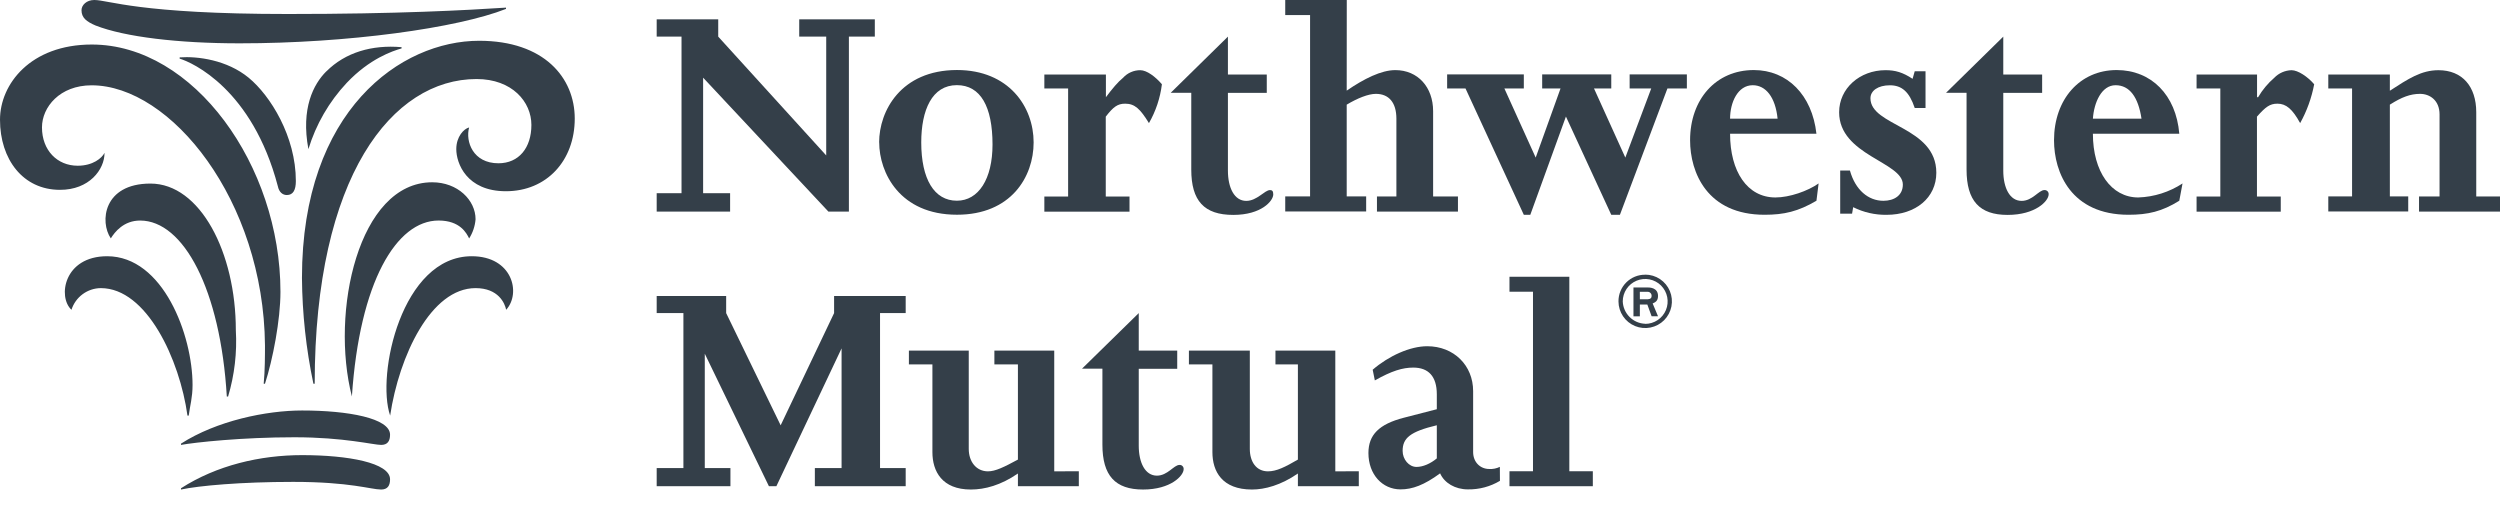
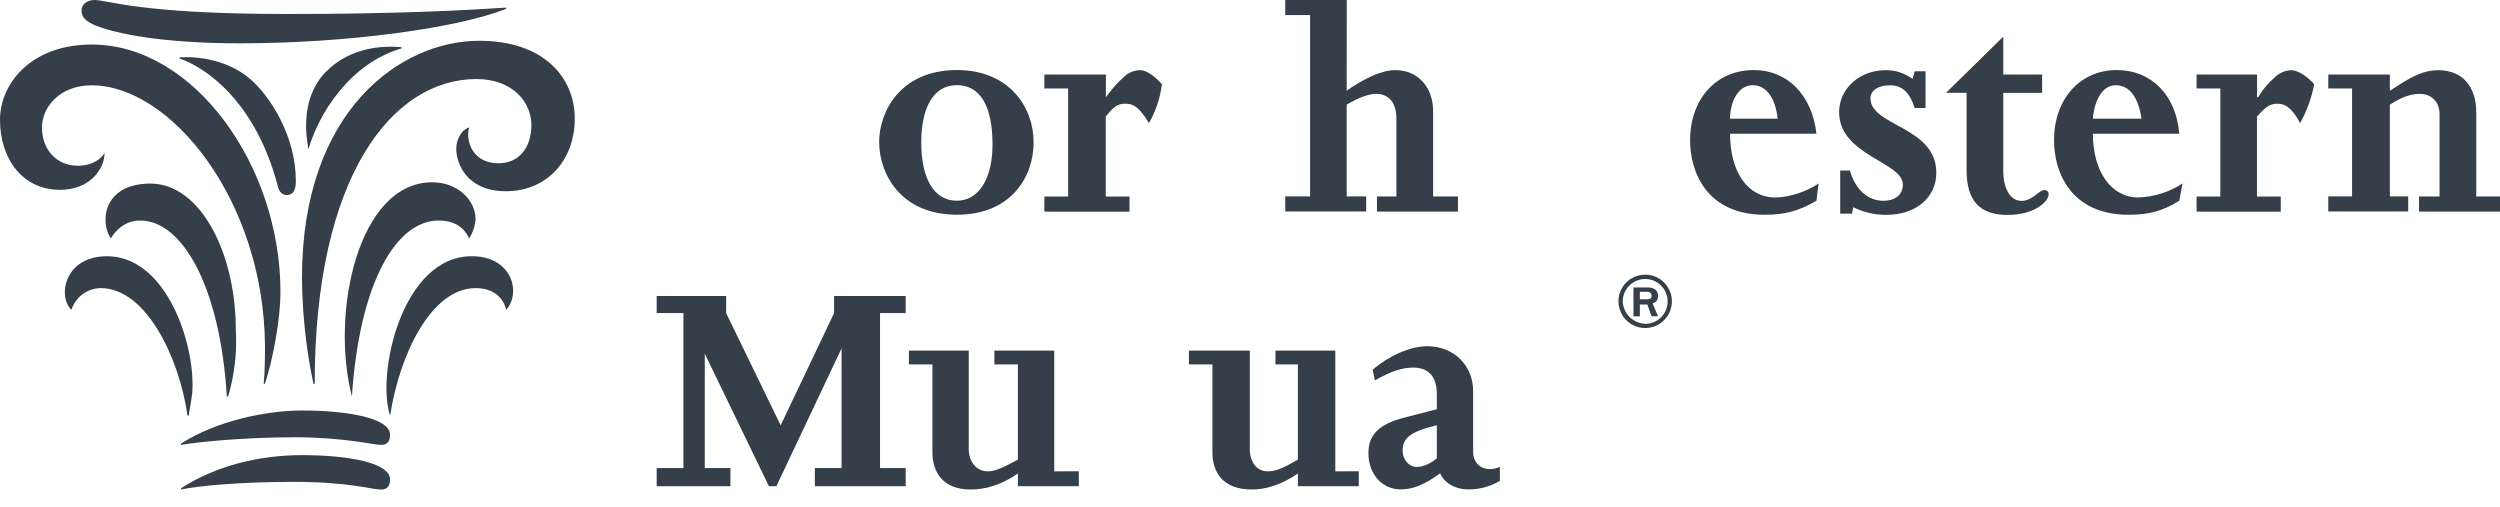
<svg xmlns="http://www.w3.org/2000/svg" width="138" height="28" viewBox="0 0 138 28" fill="none">
-   <path d="M37.62 2.022H36.249V1.068H39.646V2.022L45.607 8.58V2.022H44.117V1.068H48.29V2.022H46.859V11.679H45.726L38.812 4.288V10.666H40.302V11.679H36.249V10.666H37.62" fill="#343F49" />
  <path d="M50.853 7.864C50.853 6.071 51.449 4.7 52.82 4.7C54.131 4.7 54.787 5.892 54.787 7.979C54.787 9.886 54.012 11.079 52.82 11.079C51.568 11.079 50.853 9.886 50.853 7.86V7.864ZM48.532 7.86C48.532 9.529 49.664 11.853 52.824 11.853C55.805 11.853 57.056 9.767 57.056 7.86C57.056 5.892 55.685 3.865 52.824 3.865C49.72 3.87 48.528 6.134 48.528 7.864L48.532 7.86Z" fill="#343F49" />
  <path d="M58.96 4.884H57.648V4.114H61.046V5.366C61.404 4.889 61.701 4.531 61.995 4.292C62.115 4.16 62.262 4.054 62.426 3.983C62.589 3.911 62.766 3.874 62.945 3.875C63.302 3.875 63.78 4.233 64.137 4.651C64.044 5.406 63.801 6.136 63.422 6.796C62.945 6.021 62.647 5.723 62.11 5.723C61.688 5.723 61.454 5.902 61.038 6.438V10.85H62.349V11.684H57.648V10.85H58.96" fill="#343F49" />
-   <path d="M64.623 5.122L67.781 2.022V4.114H69.926V5.128H67.781V9.419C67.781 10.369 68.138 11.089 68.793 11.089C69.39 11.089 69.807 10.492 70.105 10.492C70.225 10.492 70.284 10.552 70.284 10.731C70.284 11.089 69.629 11.863 68.078 11.863C66.47 11.863 65.758 11.089 65.758 9.359V5.122" fill="#343F49" />
  <path d="M74.338 5.003C75.293 4.347 76.246 3.87 77.022 3.87C78.272 3.87 79.108 4.819 79.108 6.135V10.844H80.479V11.679H76.008V10.844H77.081V6.552C77.081 5.658 76.664 5.181 75.948 5.181C75.531 5.181 74.935 5.42 74.338 5.777V10.84H75.412V11.674H70.945V10.84H72.316V0.83H70.945V0H74.342" fill="#343F49" />
-   <path d="M79.882 4.884V4.108H84.115V4.884H83.042L84.77 8.699L86.141 4.884H85.128V4.108H88.942V4.884H87.989L89.718 8.699L91.148 4.884H89.956V4.108H93.115V4.884H92.042L89.419 11.858H88.942L86.439 6.433L84.472 11.858H84.115L80.896 4.884" fill="#343F49" />
  <path d="M95.5 6.552C95.5 5.658 95.922 4.704 96.752 4.704C97.467 4.704 98.004 5.36 98.123 6.552H95.5ZM100.267 7.383C100.029 5.238 98.658 3.867 96.81 3.867C94.723 3.867 93.293 5.476 93.293 7.741C93.293 9.534 94.243 11.855 97.407 11.855C98.481 11.855 99.256 11.675 100.268 11.081L100.387 10.126C99.791 10.548 98.778 10.9 98.004 10.9C96.453 10.9 95.5 9.471 95.5 7.383H100.267Z" fill="#343F49" />
  <path d="M101.579 9.414H102.116C102.415 10.486 103.13 11.084 103.964 11.084C104.56 11.084 105.037 10.785 105.037 10.188C105.037 8.937 101.52 8.578 101.52 6.195C101.52 4.883 102.653 3.874 104.083 3.874C104.62 3.874 105.033 3.993 105.574 4.351L105.693 3.934H106.289V5.96H105.693C105.394 5.066 104.978 4.708 104.322 4.708C103.666 4.708 103.249 5.007 103.249 5.424C103.249 6.973 106.885 6.973 106.885 9.537C106.885 10.908 105.752 11.858 104.142 11.858C103.502 11.868 102.868 11.723 102.295 11.436L102.235 11.793H101.579" fill="#343F49" />
  <path d="M107.422 5.122L110.581 2.022V4.114H112.726V5.128H110.581V9.419C110.581 10.369 110.938 11.089 111.594 11.089C112.19 11.089 112.544 10.492 112.846 10.492C112.878 10.489 112.911 10.493 112.941 10.504C112.971 10.515 112.999 10.532 113.022 10.555C113.044 10.578 113.062 10.605 113.073 10.636C113.084 10.666 113.088 10.698 113.085 10.731C113.085 11.089 112.368 11.863 110.819 11.863C109.27 11.863 108.554 11.089 108.554 9.359V5.122" fill="#343F49" />
  <path d="M115.528 6.552C115.588 5.658 116.005 4.704 116.779 4.704C117.554 4.704 118.032 5.36 118.211 6.552H115.528ZM120.297 7.383C120.118 5.238 118.747 3.867 116.84 3.867C114.812 3.867 113.382 5.476 113.382 7.741C113.382 9.534 114.331 11.855 117.496 11.855C118.568 11.855 119.344 11.675 120.297 11.081L120.476 10.126C119.748 10.603 118.903 10.871 118.032 10.9C116.542 10.9 115.528 9.471 115.528 7.383H120.297Z" fill="#343F49" />
  <path d="M122.562 4.884H121.251V4.114H124.589V5.366H124.648C124.885 4.961 125.187 4.598 125.542 4.292C125.792 4.034 126.133 3.885 126.492 3.875C126.849 3.875 127.385 4.233 127.743 4.651C127.601 5.403 127.34 6.127 126.968 6.796C126.546 6.021 126.193 5.723 125.715 5.723C125.293 5.723 125.06 5.902 124.584 6.438V10.85H125.898V11.684H121.251V10.85H122.562" fill="#343F49" />
  <path d="M129.834 4.884H128.522V4.114H131.92V5.008C132.934 4.352 133.649 3.875 134.603 3.875C135.915 3.875 136.689 4.77 136.689 6.196V10.845H138V11.68H133.53V10.845H134.663V6.314C134.663 5.54 134.126 5.181 133.589 5.181C133.052 5.181 132.576 5.36 131.92 5.777V10.84H132.934V11.674H128.522V10.84H129.834" fill="#343F49" />
  <path d="M18.015 3.941C19.069 2.885 20.547 2.463 22.166 2.604V2.673C21.668 2.814 20.407 3.236 19.14 4.574C18.164 5.615 17.44 6.867 17.024 8.233C16.602 5.982 17.305 4.645 18.01 3.941H18.015ZM9.916 3.167V3.236C10.62 3.448 13.928 4.926 15.335 10.274C15.406 10.625 15.617 10.766 15.833 10.766C16.184 10.766 16.331 10.485 16.331 9.993C16.331 7.53 14.924 5.277 13.728 4.292C12.531 3.307 10.906 3.096 9.921 3.167H9.916ZM5.202 0C4.78 0 4.499 0.281 4.499 0.563C4.499 0.985 4.78 1.195 5.273 1.407C6.892 2.041 9.847 2.392 13.223 2.392C19.2 2.392 25.256 1.548 27.931 0.492V0.421C25.75 0.562 21.954 0.773 15.898 0.773C7.67 0.775 5.982 0 5.207 0H5.202ZM5.765 8.445C5.624 8.726 5.132 9.148 4.287 9.148C3.166 9.148 2.317 8.303 2.317 7.032C2.317 5.911 3.302 4.709 5.057 4.709C9.415 4.709 14.556 11.044 14.627 19.065C14.627 19.563 14.627 20.473 14.556 21.182H14.627C15.059 19.846 15.481 17.663 15.481 16.11C15.481 9.137 10.696 2.458 5.066 2.458C1.688 2.458 0 4.64 0 6.609C0 8.791 1.266 10.479 3.307 10.479C4.926 10.485 5.77 9.359 5.77 8.445H5.765ZM25.89 7.037C25.609 7.108 25.187 7.535 25.187 8.233C25.187 9.008 25.75 10.556 27.926 10.556C30.179 10.556 31.726 8.866 31.726 6.545C31.726 4.292 30.037 2.251 26.448 2.251C22.156 2.251 16.668 6.052 16.668 15.341C16.684 17.304 16.896 19.261 17.3 21.182H17.371C17.371 9.711 21.663 4.363 26.307 4.363C28.279 4.363 29.333 5.63 29.333 6.896C29.333 8.162 28.64 9.013 27.514 9.013C26.107 9.013 25.685 7.811 25.895 7.037H25.89ZM16.676 22.659C14.705 22.659 11.961 23.223 9.991 24.489V24.559C10.765 24.418 13.369 24.137 16.254 24.137C18.994 24.137 20.612 24.559 21.039 24.559C21.39 24.559 21.531 24.348 21.531 23.996C21.532 23.083 19.21 22.659 16.677 22.659H16.676ZM16.676 25.123C14.354 25.123 11.961 25.686 9.991 26.952V27.022C10.976 26.811 13.298 26.6 16.183 26.6C19.35 26.6 20.476 27.022 21.039 27.022C21.39 27.022 21.531 26.811 21.531 26.459C21.532 25.544 19.21 25.123 16.677 25.123H16.676ZM26.04 14.144C22.17 14.144 20.763 20.689 21.536 22.941C22.034 19.633 23.788 15.904 26.251 15.904C27.518 15.904 27.87 16.748 27.94 17.1C28.779 16.185 28.288 14.144 26.04 14.144ZM25.899 13.159C26.1 12.841 26.221 12.479 26.251 12.103C26.251 11.049 25.265 10.062 23.858 10.062C19.777 10.062 18.229 17.241 19.425 21.885C19.848 15.551 21.888 12.173 24.211 12.173C25.402 12.174 25.755 12.873 25.895 13.159H25.899ZM10.418 22.941C10.489 22.377 10.629 21.956 10.629 21.252C10.629 18.512 9.01 14.144 5.914 14.144C3.523 14.144 3.175 16.397 3.945 17.1C4.054 16.756 4.27 16.455 4.56 16.24C4.851 16.025 5.202 15.907 5.563 15.904C8.096 15.904 9.921 19.845 10.348 22.941H10.418ZM7.736 12.174C10.128 12.174 12.169 15.975 12.52 21.887H12.591C12.945 20.701 13.09 19.462 13.018 18.227C13.018 13.935 11.048 10.133 8.304 10.133C5.7 10.133 5.495 12.25 6.117 13.159C6.333 12.808 6.826 12.174 7.736 12.174Z" fill="#343F49" />
  <path d="M37.724 17.283H36.249V16.339H40.084V17.283L43.092 23.477L46.042 17.283V16.339H49.994V17.283H48.578V25.837H49.994V26.839H44.98V25.837H46.455V19.23L42.856 26.839H42.444L38.904 19.525V25.837H40.32V26.839H36.249V25.837H37.724" fill="#343F49" />
  <path d="M59.551 26.013V26.839H56.189V26.137C55.249 26.786 54.359 27.022 53.593 27.022C52 27.022 51.469 26.018 51.469 24.957V20.114H50.171V19.352H53.475V24.78C53.475 25.487 53.892 26.018 54.536 26.018C54.949 26.018 55.422 25.783 56.189 25.369V20.114H54.89V19.352H58.194V26.018" fill="#343F49" />
-   <path d="M59.727 20.351L62.859 17.283V19.353H64.983V20.356H62.859V24.603C62.859 25.543 63.214 26.256 63.862 26.256C64.451 26.256 64.801 25.665 65.101 25.665C65.132 25.662 65.165 25.666 65.195 25.676C65.225 25.687 65.252 25.704 65.274 25.727C65.297 25.75 65.314 25.777 65.325 25.807C65.336 25.837 65.34 25.869 65.337 25.901C65.337 26.256 64.629 27.022 63.096 27.022C61.562 27.022 60.853 26.256 60.853 24.544V20.351" fill="#343F49" />
  <path d="M75.006 26.013V26.839H71.644V26.137C70.705 26.786 69.816 27.022 69.108 27.022C67.456 27.022 66.925 26.018 66.925 24.957V20.114H65.628V19.352H68.99V24.78C68.99 25.487 69.344 26.018 69.993 26.018C70.465 26.018 70.932 25.783 71.644 25.369V20.114H70.405V19.352H73.709V26.018" fill="#343F49" />
  <path d="M79.312 23.477V25.303C78.958 25.598 78.545 25.774 78.191 25.774C77.773 25.774 77.425 25.357 77.425 24.889C77.425 24.182 77.837 23.828 79.312 23.474V23.477ZM82.792 25.77C82.609 25.86 82.406 25.901 82.202 25.888C81.731 25.888 81.317 25.534 81.317 24.949V21.59C81.317 20.173 80.256 19.112 78.781 19.112C77.841 19.112 76.658 19.643 75.772 20.409L75.891 20.999C76.83 20.469 77.425 20.291 78.014 20.291C78.84 20.291 79.312 20.764 79.312 21.766V22.589L77.483 23.061C76.126 23.414 75.537 24.001 75.537 25.007C75.537 26.187 76.304 27.014 77.311 27.014C77.96 27.014 78.61 26.778 79.494 26.129C79.73 26.66 80.32 27.014 81.028 27.014C81.65 27.025 82.263 26.861 82.797 26.542L82.792 25.77Z" fill="#343F49" />
-   <path d="M84.621 16.103H83.323V15.277H86.627V26.013H87.924V26.839H83.323V26.013H84.621" fill="#343F49" />
  <path d="M90.815 15.159C91.106 15.159 91.391 15.245 91.634 15.407C91.876 15.569 92.065 15.799 92.177 16.068C92.289 16.337 92.318 16.633 92.262 16.919C92.205 17.205 92.065 17.468 91.86 17.675C91.654 17.881 91.392 18.022 91.106 18.079C90.82 18.137 90.524 18.108 90.254 17.998C89.984 17.887 89.754 17.699 89.591 17.457C89.428 17.215 89.341 16.93 89.34 16.639C89.338 16.445 89.375 16.252 89.449 16.072C89.522 15.892 89.631 15.729 89.768 15.592C89.905 15.454 90.069 15.346 90.248 15.272C90.428 15.199 90.621 15.162 90.815 15.164V15.159ZM90.815 17.878C91.06 17.878 91.299 17.805 91.503 17.669C91.707 17.533 91.866 17.339 91.96 17.113C92.053 16.886 92.078 16.637 92.03 16.397C91.982 16.157 91.864 15.936 91.691 15.762C91.518 15.589 91.297 15.471 91.057 15.423C90.816 15.376 90.567 15.4 90.341 15.494C90.114 15.588 89.921 15.746 89.785 15.95C89.648 16.154 89.576 16.394 89.576 16.639C89.589 16.963 89.724 17.27 89.954 17.498C90.183 17.727 90.491 17.861 90.815 17.872V17.878ZM90.52 17.46H90.167V15.867H90.933C91.051 15.867 91.523 15.867 91.523 16.339C91.523 16.634 91.345 16.693 91.227 16.751L91.523 17.459H91.169L90.933 16.811H90.52V17.46ZM90.52 16.521H90.872C90.991 16.521 91.168 16.521 91.168 16.344C91.171 16.313 91.167 16.28 91.156 16.25C91.145 16.221 91.128 16.193 91.105 16.171C91.083 16.148 91.056 16.131 91.026 16.12C90.996 16.109 90.963 16.105 90.932 16.108H90.519L90.52 16.521Z" fill="#343F49" />
</svg>